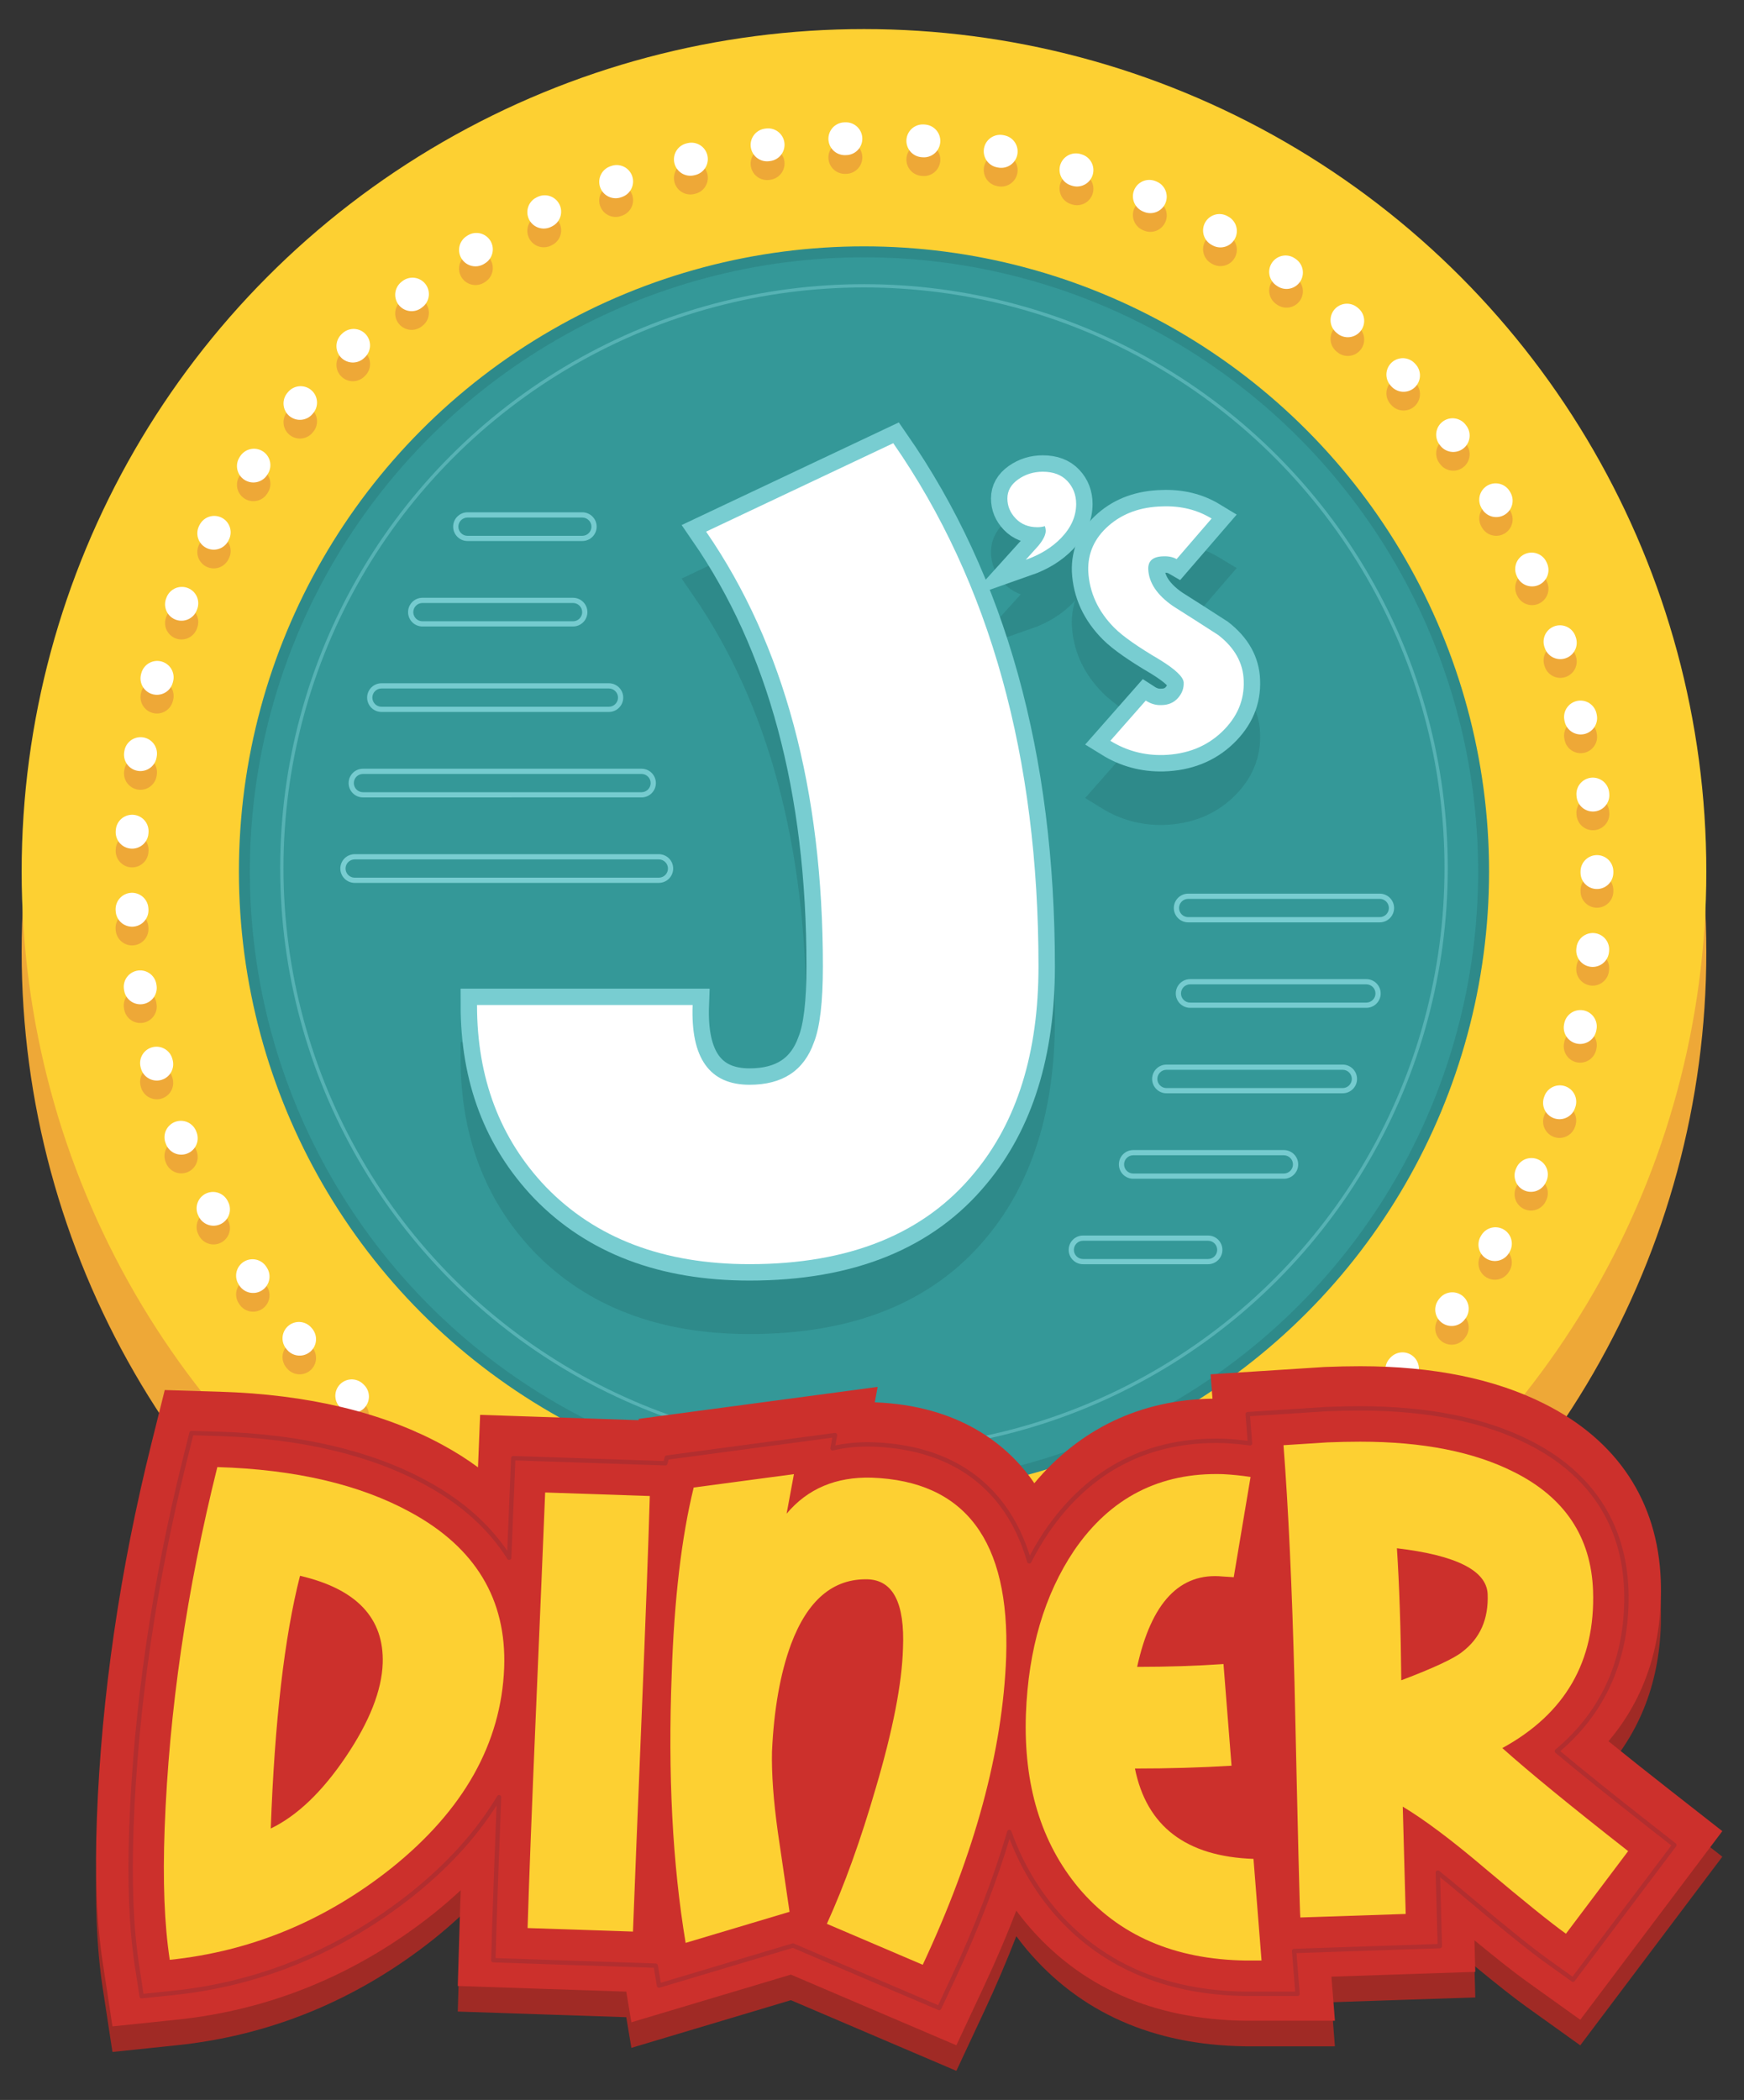
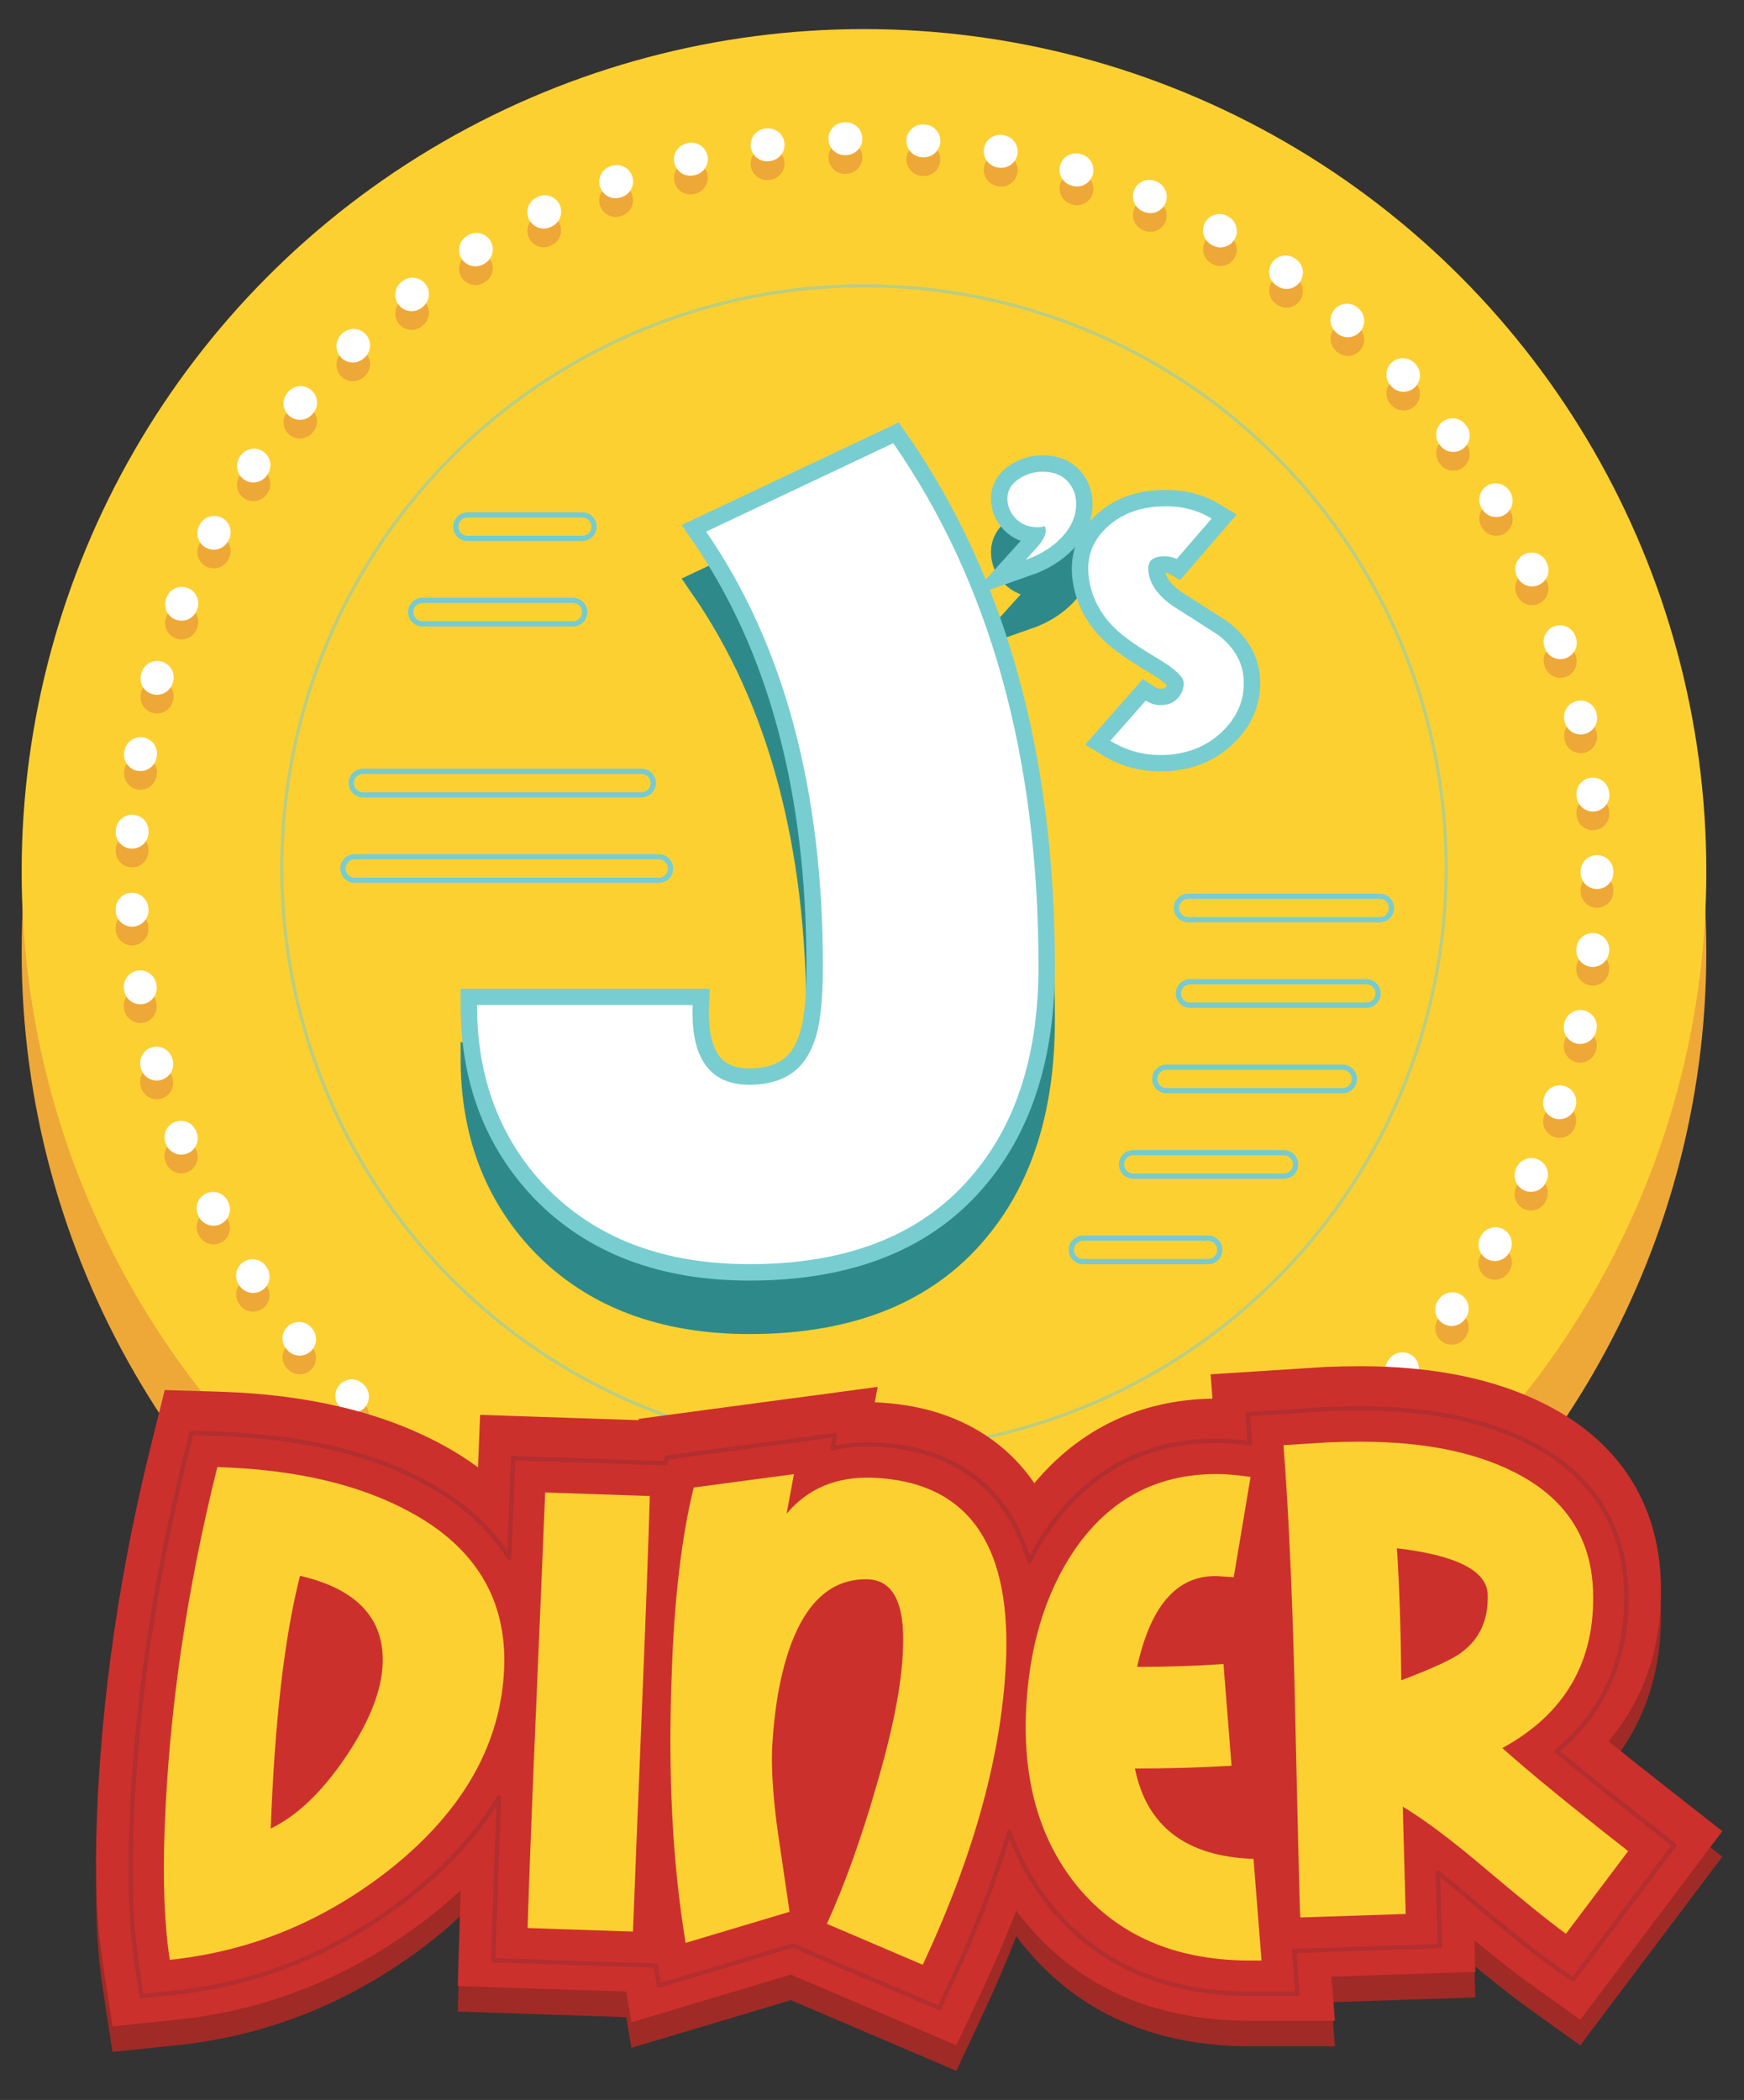
<svg xmlns="http://www.w3.org/2000/svg" version="1.1" id="Layer_1" x="0px" y="0px" viewBox="0 0 1594.73 1920" style="enable-background:new 0 0 1594.73 1920;" xml:space="preserve">
  <rect x="0" y="0" width="1594.73" height="1920" fill="#333333" stroke="none" />
  <style type="text/css">
	.st0{fill:#EEA837;}
	.st1{fill:#FDD032;}
	.st2{fill:#349898;stroke:#2E8A8A;stroke-width:10;stroke-miterlimit:10;}
	.st3{fill:none;stroke:#EEA837;stroke-width:30;stroke-linecap:round;stroke-miterlimit:10;stroke-dasharray:1.005,70.377;}
	.st4{fill:none;stroke:#FFFFFF;stroke-width:30;stroke-linecap:round;stroke-miterlimit:10;stroke-dasharray:1.005,70.377;}
	.st5{fill:#2E8A8A;stroke:#2E8A8A;stroke-width:30;stroke-miterlimit:10;}
	.st6{fill:#78CDD1;stroke:#78CDD1;stroke-width:30;stroke-miterlimit:10;}
	.st7{fill:#FFFFFF;}
	.st8{opacity:0.5;fill:none;stroke:#78CDD1;stroke-width:3;stroke-linecap:round;stroke-miterlimit:10;}
	.st9{fill:#A02A25;}
	.st10{fill:#CC302C;}
	.st11{fill:none;stroke:#B22E2F;stroke-width:4;stroke-linejoin:round;stroke-miterlimit:10;}
	.st12{fill:#78CDD1;}
	.st13{fill:#75CBCF;}
</style>
  <g>
    <circle class="st0" cx="790.04" cy="870.18" r="770.24" />
    <circle class="st1" cx="790.04" cy="796.83" r="770.24" />
-     <circle class="st2" cx="790.04" cy="796.83" r="566.58" />
    <g>
      <circle class="st3" cx="790.04" cy="813.94" r="670.22" />
    </g>
    <g>
      <circle class="st4" cx="790.04" cy="796.83" r="670.22" />
    </g>
    <g>
      <g>
        <g>
          <g>
            <g>
              <path class="st5" d="M949.61,932.52c0,78.99-19.64,142.01-58.87,189.08c-45.65,55.44-114.11,83.15-205.37,83.15        c-78.51,0-140.57-23.53-186.2-70.62c-41.99-44.03-62.98-99.47-62.98-166.3h197.15c-1.84,48.61,15.51,72.9,52.03,72.9        c30.12,0,49.74-12.9,58.87-38.73c5.47-13.67,8.21-36.82,8.21-69.48c0-161.74-35.6-294.25-106.79-397.53l171.14-80.87        C905.33,581.69,949.61,741.16,949.61,932.52z" />
            </g>
            <g>
              <path class="st5" d="M984.05,509.7c0,11.21-4.57,21.56-13.72,31.07c-8.38,8.67-19.18,15.33-32.39,19.97        c3.81-4.22,7.62-8.45,11.43-12.68c4.57-5.49,6.86-10.15,6.86-13.95c0-1.05-0.26-2.43-0.76-4.12        c-2.29,0.63-4.57,0.95-6.86,0.95c-8.13,0-14.74-2.64-19.82-7.93c-5.08-5.28-7.62-11.41-7.62-18.39        c0-6.98,3.3-12.79,9.91-17.44c6.6-4.65,14.1-6.98,22.48-6.98c9.65,0,17.15,2.85,22.48,8.56        C981.38,494.48,984.05,501.45,984.05,509.7z" />
-               <path class="st5" d="M1137.25,671.07c0.76,17.97-5.91,33.66-20.01,47.08c-14.1,13.42-31.95,20.45-53.54,21.08        c-17.53,0.42-33.67-3.91-48.4-13l32.39-36.78c4.57,2.96,9.27,4.33,14.1,4.12c6.35,0,11.43-2.11,15.24-6.35        c3.81-4.23,5.59-9,5.34-14.29c-0.26-5.08-7.62-12.07-22.1-20.96c-19.82-11.64-33.53-21.28-41.16-28.9        c-15-15.03-23-32.39-24.01-52.08c-0.51-16.3,5.72-30.12,18.67-41.45c12.96-11.32,29.35-17.2,49.16-17.63        c16.77-0.63,31.76,3.07,44.97,11.1l-32.01,37.09c-3.3-1.9-7.37-2.74-12.2-2.54c-9.4,0.21-13.98,4.12-13.72,11.73        c0.51,12.47,8.13,23.78,22.87,33.92c13.72,8.67,27.44,17.44,41.16,26.32C1128.99,641.17,1136.73,655.01,1137.25,671.07z" />
            </g>
          </g>
        </g>
        <g>
          <g>
            <g>
              <path class="st6" d="M949.61,883.61c0,78.99-19.64,142.01-58.87,189.08c-45.65,55.44-114.11,83.15-205.37,83.15        c-78.51,0-140.57-23.53-186.2-70.62c-41.99-44.03-62.98-99.47-62.98-166.3h197.15c-1.84,48.61,15.51,72.9,52.03,72.9        c30.12,0,49.74-12.9,58.87-38.73c5.47-13.67,8.21-36.82,8.21-69.48c0-161.74-35.6-294.25-106.79-397.53l171.14-80.87        C905.33,532.79,949.61,692.25,949.61,883.61z" />
            </g>
            <g>
              <path class="st6" d="M984.05,460.79c0,11.21-4.57,21.56-13.72,31.07c-8.38,8.67-19.18,15.33-32.39,19.97        c3.81-4.22,7.62-8.45,11.43-12.68c4.57-5.49,6.86-10.15,6.86-13.95c0-1.05-0.26-2.43-0.76-4.12        c-2.29,0.63-4.57,0.95-6.86,0.95c-8.13,0-14.74-2.64-19.82-7.93c-5.08-5.28-7.62-11.41-7.62-18.39        c0-6.97,3.3-12.79,9.91-17.44c6.6-4.65,14.1-6.97,22.48-6.97c9.65,0,17.15,2.85,22.48,8.56        C981.38,445.58,984.05,452.55,984.05,460.79z" />
              <path class="st6" d="M1137.25,622.17c0.76,17.97-5.91,33.66-20.01,47.08c-14.1,13.42-31.95,20.45-53.54,21.08        c-17.53,0.42-33.67-3.91-48.4-13l32.39-36.78c4.57,2.96,9.27,4.33,14.1,4.12c6.35,0,11.43-2.11,15.24-6.35        c3.81-4.23,5.59-9,5.34-14.29c-0.26-5.08-7.62-12.07-22.1-20.96c-19.82-11.64-33.53-21.28-41.16-28.9        c-15-15.03-23-32.39-24.01-52.08c-0.51-16.3,5.72-30.12,18.67-41.45c12.96-11.32,29.35-17.2,49.16-17.63        c16.77-0.63,31.76,3.07,44.97,11.1l-32.01,37.09c-3.3-1.9-7.37-2.74-12.2-2.54c-9.4,0.21-13.98,4.12-13.72,11.73        c0.51,12.47,8.13,23.78,22.87,33.92c13.72,8.67,27.44,17.44,41.16,26.32C1128.99,592.27,1136.73,606.11,1137.25,622.17z" />
            </g>
          </g>
        </g>
      </g>
      <g>
        <g>
          <path class="st7" d="M949.61,883.61c0,78.99-19.64,142.01-58.87,189.08c-45.65,55.44-114.11,83.15-205.37,83.15      c-78.51,0-140.57-23.53-186.2-70.62c-41.99-44.03-62.98-99.47-62.98-166.3h197.15c-1.84,48.61,15.51,72.9,52.03,72.9      c30.12,0,49.74-12.9,58.87-38.73c5.47-13.67,8.21-36.82,8.21-69.48c0-161.74-35.6-294.25-106.79-397.53l171.14-80.87      C905.33,532.79,949.61,692.25,949.61,883.61z" />
        </g>
        <g>
          <path class="st7" d="M984.05,460.79c0,11.21-4.57,21.56-13.72,31.07c-8.38,8.67-19.18,15.33-32.39,19.97      c3.81-4.22,7.62-8.45,11.43-12.68c4.57-5.49,6.86-10.15,6.86-13.95c0-1.05-0.26-2.43-0.76-4.12c-2.29,0.63-4.57,0.95-6.86,0.95      c-8.13,0-14.74-2.64-19.82-7.93c-5.08-5.28-7.62-11.41-7.62-18.39c0-6.97,3.3-12.79,9.91-17.44c6.6-4.65,14.1-6.97,22.48-6.97      c9.65,0,17.15,2.85,22.48,8.56C981.38,445.58,984.05,452.55,984.05,460.79z" />
-           <path class="st7" d="M1137.25,622.17c0.76,17.97-5.91,33.66-20.01,47.08c-14.1,13.42-31.95,20.45-53.54,21.08      c-17.53,0.42-33.67-3.91-48.4-13l32.39-36.78c4.57,2.96,9.27,4.33,14.1,4.12c6.35,0,11.43-2.11,15.24-6.35      c3.81-4.23,5.59-9,5.34-14.29c-0.26-5.08-7.62-12.07-22.1-20.96c-19.82-11.64-33.53-21.28-41.16-28.9      c-15-15.03-23-32.39-24.01-52.08c-0.51-16.3,5.72-30.12,18.67-41.45c12.96-11.32,29.35-17.2,49.16-17.63      c16.77-0.63,31.76,3.07,44.97,11.1l-32.01,37.09c-3.3-1.9-7.37-2.74-12.2-2.54c-9.4,0.21-13.98,4.12-13.72,11.73      c0.51,12.47,8.13,23.78,22.87,33.92c13.72,8.67,27.44,17.44,41.16,26.32C1128.99,592.27,1136.73,606.11,1137.25,622.17z" />
+           <path class="st7" d="M1137.25,622.17c0.76,17.97-5.91,33.66-20.01,47.08c-14.1,13.42-31.95,20.45-53.54,21.08      c-17.53,0.42-33.67-3.91-48.4-13l32.39-36.78c4.57,2.96,9.27,4.33,14.1,4.12c6.35,0,11.43-2.11,15.24-6.35      c3.81-4.23,5.59-9,5.34-14.29c-0.26-5.08-7.62-12.07-22.1-20.96c-19.82-11.64-33.53-21.28-41.16-28.9      c-15-15.03-23-32.39-24.01-52.08c-0.51-16.3,5.72-30.12,18.67-41.45c12.96-11.32,29.35-17.2,49.16-17.63      c16.77-0.63,31.76,3.07,44.97,11.1l-32.01,37.09c-3.3-1.9-7.37-2.74-12.2-2.54c-9.4,0.21-13.98,4.12-13.72,11.73      c0.51,12.47,8.13,23.78,22.87,33.92c13.72,8.67,27.44,17.44,41.16,26.32C1128.99,592.27,1136.73,606.11,1137.25,622.17" />
        </g>
      </g>
    </g>
    <circle class="st8" cx="790.04" cy="793.64" r="532.33" />
    <path class="st9" d="M1527.02,1660.12c-21.01-16.46-39.77-31.37-56.2-44.69c33.47-39.42,49.81-89.08,47.82-146.93   c-2.63-72.13-39.42-128-106.37-161.57c-45.16-22.8-101.81-34.37-168.38-34.37c-10.45,0-21.44,0.24-32.66,0.7l-104.25,6.69   l1.72,22.27c-65.53,0.92-121.28,27.43-162.9,77.32c-1.39-2.04-2.8-4.07-4.28-6.03c-22.08-29.4-64.56-65-141.6-67.95l2.61-14.09   l-218.38,29.22l-0.29,1.2L439.02,1317l-1.94,47.98c-9.84-7.25-20.48-14.02-31.95-20.25c-54.83-30-123.64-46.45-204.54-48.89   l-49.95-1.51l-12.09,48.49c-29.01,116.36-45.82,231.82-49.98,343.15c-1.95,52.17-0.21,95.25,5.35,131.71l8.9,58.45l58.81-6.11   c86.07-8.95,165.1-41.6,234.9-97.03l0.22-0.18c8.62-6.91,16.78-13.98,24.52-21.18c-0.32,9.28-0.59,17.91-0.83,25.79l-1.86,61.77   l154.09,5.16l4.67,28.04l145.85-43.6l151.31,64.62l25.4-54.28c10.88-23.24,20.68-46.19,29.42-68.83c2.97,4.02,6.05,7.97,9.27,11.84   l0.23,0.27c48.52,57.65,115.76,87.45,199.86,88.56l81.98,0l-3.19-40.29l131.55-4.41l-0.79-28.87   c21.09,17.38,36.78,29.73,47.57,37.45l49.21,35.23l129.89-172.47L1527.02,1660.12z" />
    <path class="st10" d="M1527.02,1636.72c-21.01-16.46-39.77-31.37-56.2-44.69c33.47-39.42,49.81-89.08,47.82-146.93   c-2.63-72.13-39.42-128-106.37-161.57c-45.16-22.8-101.81-34.37-168.38-34.37c-10.45,0-21.44,0.24-32.66,0.7l-104.25,6.69   l1.72,22.27c-65.53,0.92-121.28,27.43-162.9,77.32c-1.39-2.04-2.8-4.07-4.28-6.03c-22.08-29.4-64.56-65-141.6-67.95l2.61-14.09   l-218.38,29.22l-0.29,1.2l-144.83-4.88l-1.94,47.98c-9.84-7.25-20.48-14.02-31.95-20.25c-54.83-30-123.64-46.45-204.54-48.89   l-49.95-1.51l-12.09,48.49c-29.01,116.36-45.82,231.82-49.98,343.15c-1.95,52.17-0.21,95.25,5.35,131.71l8.9,58.46l58.81-6.11   c86.07-8.95,165.1-41.6,234.9-97.03l0.22-0.18c8.62-6.91,16.78-13.98,24.52-21.18c-0.32,9.28-0.59,17.91-0.83,25.79l-1.86,61.77   l154.09,5.16l4.67,28.04l145.85-43.6l151.31,64.62l25.4-54.28c10.88-23.24,20.68-46.19,29.42-68.83c2.97,4.02,6.05,7.97,9.27,11.84   l0.23,0.27c48.52,57.65,115.76,87.45,199.86,88.56l81.98,0l-3.19-40.29l131.55-4.41l-0.79-28.87   c21.09,17.38,36.78,29.73,47.57,37.45l49.21,35.23l129.89-172.47L1527.02,1636.72z" />
    <g>
      <path class="st1" d="M461.03,1524.68c-2.68,69.29-37.03,130.38-103.05,183.31c-60.67,48.19-128.25,76.16-202.75,83.91    c-4.92-32.27-6.47-72.29-4.68-120.06c4.01-107.57,20.07-217.73,48.18-330.47c71.37,2.16,130.25,15.92,176.65,41.31    C434.71,1414.95,463.26,1462.29,461.03,1524.68z M349.95,1520.81c1.34-41.31-23.87-67.99-75.61-80.04    c-14.28,55.94-23.2,132.96-26.76,231.07c24.09-11.62,46.94-33.45,68.59-65.51C337.8,1574.28,349.06,1545.77,349.95,1520.81z" />
      <path class="st1" d="M594.18,1367.83c-1.28,44.32-3.74,110.7-7.38,199.12c-3.64,88.43-6.3,154.81-8.01,199.12l-96.35-3.23    c1.34-44.31,3.9-110.69,7.69-199.12c3.79-88.43,6.58-154.8,8.37-199.12L594.18,1367.83z" />
      <path class="st1" d="M920.04,1515c-3.13,85.63-28.55,179.44-76.28,281.42l-87.66-37.44c16.06-35.28,31-76.81,44.83-124.57    c15.61-52.93,23.86-95.31,24.76-127.16c1.78-41.31-8.93-62.39-32.12-63.26c-31.68-0.86-55.1,18.94-70.26,59.38    c-9.82,26.69-15.62,59.38-17.4,98.11c-0.45,20.23,1.34,44.76,5.35,73.58c3.56,24.1,7.13,48.41,10.71,72.94l-95.02,28.4    c-12.04-72.29-16.29-154.26-12.71-245.92c2.23-67.98,8.92-124.78,20.07-170.4l91.67-12.26l-6.69,36.14    c19.18-22.8,45.05-33.77,77.62-32.92C882.57,1354.07,923.6,1408.72,920.04,1515z" />
      <path class="st1" d="M1153.56,1792.54h-14.05c-65.58-0.87-116.66-23.02-153.23-66.48c-34.36-41.31-50.41-94.24-48.18-158.78    c2.23-59.38,16.95-109.29,44.16-149.75c33.01-48.19,78.29-71.42,135.84-69.71c8.47,0.43,16.95,1.29,25.43,2.58l-15.39,91.66    l-10.04-0.64c-39.26-3.87-65.36,23.67-78.29,82.62c27.65,0,53.97-0.86,78.96-2.58l7.36,92.95c-28.1,1.73-57.55,2.58-88.33,2.58    c10.71,52.93,46.84,80.47,108.4,82.62L1153.56,1792.54z" />
      <path class="st1" d="M1488.79,1692.5l-56.88,75.52c-13.83-9.9-38.37-29.69-73.6-59.38c-30.34-25.82-55.54-44.75-75.61-56.8    l2.68,98.11l-96.35,3.23c-0.45-2.58-2.24-74.44-5.35-215.58c-2.24-86.49-5.58-158.56-10.04-216.23l40.15-2.58    c10.26-0.42,20.29-0.64,30.11-0.64c57.1,0,103.94,9.26,140.52,27.75c46.39,23.24,70.48,59.38,72.27,108.44    c2.23,64.55-25.43,112.53-82.97,143.94C1398.23,1620.21,1436.6,1651.62,1488.79,1692.5z M1360.32,1457.55    c-0.9-21.51-28.55-35.5-82.97-41.95c2.23,34,3.56,74.23,4.01,120.7c29.44-11.18,47.95-19.79,55.54-25.82    C1353.4,1498.01,1361.21,1480.36,1360.32,1457.55z" />
    </g>
    <path class="st11" d="M1507.55,1668.55c-33.78-26.45-61.85-49.02-83.91-67.45c43.75-36.48,65.54-86.88,63.43-147.88   c-2.18-59.92-32.97-106.44-88.94-134.47c-40.72-20.59-92.61-31.03-154.24-31.03c-10.02,0-20.57,0.23-31.36,0.67l-71.6,4.6   l2.06,26.64c-7.77-1.04-15.59-1.78-23.34-2.17l-0.64-0.03c-68.28-2.02-122.75,25.86-161.84,82.92l-0.14,0.21   c-5.8,8.62-11.08,17.63-15.87,27.02c-5.73-19.85-14.03-37.07-24.9-51.54c-26.22-34.91-66.01-53.54-118.27-55.38l-0.27-0.01   c-12.79-0.35-24.96,0.86-36.42,3.55l2.23-12.08l-153.83,20.58l-1.27,5.19l-139.12-4.69l-1.22,30.19   c-0.69,17.04-1.52,37.27-2.51,60.86c-17.07-27.18-42.41-50.18-75.62-68.24c-50.42-27.58-114.46-42.73-190.33-45.03l-24.5-0.74   l-5.93,23.79c-28.48,114.25-44.98,227.53-49.06,336.69c-1.85,49.46-0.17,91.78,5.01,125.77l4.37,28.67l28.85-3   c79.99-8.32,153.51-38.71,218.63-90.43c33.96-27.22,60.44-56.8,79.36-88.52c-1.99,49.26-3.44,89.06-4.34,118.74l-0.91,30.3   l148.47,4.98l3.04,18.22l122.48-36.61l133.74,57.12l12.46-26.63c21.59-46.13,38.82-90.99,51.65-134.35   c9.24,26.07,22.58,49.69,40.04,70.69c42.34,50.32,101.59,76.33,176.1,77.31l47.38,0l-3.1-39.17l133.22-4.46l-1.83-67.22   c7.56,6.04,15.54,12.63,23.94,19.78c36.11,30.43,60.8,50.34,75.5,60.86l24.14,17.28l92.69-123.08L1507.55,1668.55z" />
    <g>
      <path class="st12" d="M1261.65,843.32h-175.17c-7.24,0-13.12-5.89-13.12-13.12c0-7.24,5.89-13.12,13.12-13.12h175.17    c7.24,0,13.12,5.89,13.12,13.12C1274.77,837.43,1268.88,843.32,1261.65,843.32z M1086.48,821.85c-4.6,0-8.35,3.75-8.35,8.35    c0,4.6,3.75,8.35,8.35,8.35h175.17c4.6,0,8.35-3.75,8.35-8.35c0-4.6-3.75-8.35-8.35-8.35H1086.48z" />
    </g>
    <g>
      <path class="st13" d="M1249.39,921.47h-161.13c-7.24,0-13.12-5.89-13.12-13.12c0-7.24,5.89-13.12,13.12-13.12h161.13    c7.24,0,13.12,5.89,13.12,13.12C1262.51,915.58,1256.63,921.47,1249.39,921.47z M1088.26,899.99c-4.6,0-8.35,3.75-8.35,8.35    c0,4.6,3.75,8.35,8.35,8.35h161.13c4.6,0,8.35-3.75,8.35-8.35c0-4.6-3.75-8.35-8.35-8.35H1088.26z" />
    </g>
    <g>
      <path class="st13" d="M1227.77,999.61h-161.13c-7.24,0-13.12-5.89-13.12-13.12c0-7.24,5.89-13.12,13.12-13.12h161.13    c7.24,0,13.12,5.89,13.12,13.12C1240.9,993.72,1235.01,999.61,1227.77,999.61z M1066.64,978.13c-4.6,0-8.35,3.75-8.35,8.35    c0,4.6,3.75,8.35,8.35,8.35h161.13c4.6,0,8.35-3.75,8.35-8.35c0-4.6-3.75-8.35-8.35-8.35H1066.64z" />
    </g>
    <g>
      <path class="st13" d="M1173.96,1077.75h-137.73c-7.24,0-13.12-5.89-13.12-13.12s5.89-13.12,13.12-13.12h137.73    c7.24,0,13.12,5.89,13.12,13.12S1181.19,1077.75,1173.96,1077.75z M1036.22,1056.28c-4.6,0-8.35,3.75-8.35,8.35    s3.75,8.35,8.35,8.35h137.73c4.6,0,8.35-3.75,8.35-8.35s-3.75-8.35-8.35-8.35H1036.22z" />
    </g>
    <g>
      <path class="st13" d="M1104.66,1155.89H990.32c-7.24,0-13.12-5.89-13.12-13.12c0-7.24,5.89-13.12,13.12-13.12h114.34    c7.24,0,13.12,5.89,13.12,13.12C1117.78,1150.01,1111.89,1155.89,1104.66,1155.89z M990.32,1134.42c-4.6,0-8.35,3.75-8.35,8.35    c0,4.6,3.75,8.35,8.35,8.35h114.34c4.6,0,8.35-3.75,8.35-8.35c0-4.6-3.75-8.35-8.35-8.35H990.32z" />
    </g>
    <g>
      <path class="st12" d="M324.32,780.99h278.12c7.24,0,13.12,5.89,13.12,13.12c0,7.24-5.89,13.12-13.12,13.12H324.32    c-7.24,0-13.12-5.89-13.12-13.12C311.19,786.88,317.08,780.99,324.32,780.99z M602.44,802.47c4.6,0,8.35-3.75,8.35-8.35    c0-4.6-3.75-8.35-8.35-8.35H324.32c-4.6,0-8.35,3.75-8.35,8.35c0,4.6,3.75,8.35,8.35,8.35H602.44z" />
    </g>
    <g>
      <path class="st13" d="M331.89,702.85h254.73c7.24,0,13.12,5.89,13.12,13.12c0,7.24-5.89,13.12-13.12,13.12H331.89    c-7.24,0-13.12-5.89-13.12-13.12C318.77,708.74,324.66,702.85,331.89,702.85z M586.62,724.33c4.6,0,8.35-3.75,8.35-8.35    c0-4.6-3.75-8.35-8.35-8.35H331.89c-4.6,0-8.35,3.75-8.35,8.35c0,4.6,3.75,8.35,8.35,8.35H586.62z" />
    </g>
    <g>
-       <path class="st13" d="M348.83,624.71h207.93c7.24,0,13.12,5.89,13.12,13.12c0,7.24-5.89,13.12-13.12,13.12H348.83    c-7.24,0-13.12-5.89-13.12-13.12C335.71,630.6,341.6,624.71,348.83,624.71z M556.76,646.18c4.6,0,8.35-3.75,8.35-8.35    c0-4.6-3.75-8.35-8.35-8.35H348.83c-4.6,0-8.35,3.75-8.35,8.35c0,4.6,3.75,8.35,8.35,8.35H556.76z" />
-     </g>
+       </g>
    <g>
      <path class="st13" d="M386.27,546.56H524c7.24,0,13.12,5.89,13.12,13.12c0,7.24-5.89,13.12-13.12,13.12H386.27    c-7.24,0-13.12-5.89-13.12-13.12C373.14,552.45,379.03,546.56,386.27,546.56z M524,568.04c4.6,0,8.35-3.75,8.35-8.35    c0-4.6-3.75-8.35-8.35-8.35H386.27c-4.6,0-8.35,3.75-8.35,8.35c0,4.6,3.75,8.35,8.35,8.35H524z" />
    </g>
    <g>
      <path class="st13" d="M427.49,468.42h104.98c7.24,0,13.12,5.89,13.12,13.12c0,7.24-5.89,13.12-13.12,13.12H427.49    c-7.24,0-13.12-5.89-13.12-13.12C414.37,474.31,420.26,468.42,427.49,468.42z M532.47,489.9c4.6,0,8.35-3.75,8.35-8.35    c0-4.6-3.75-8.35-8.35-8.35H427.49c-4.6,0-8.35,3.75-8.35,8.35c0,4.6,3.75,8.35,8.35,8.35H532.47z" />
    </g>
  </g>
</svg>